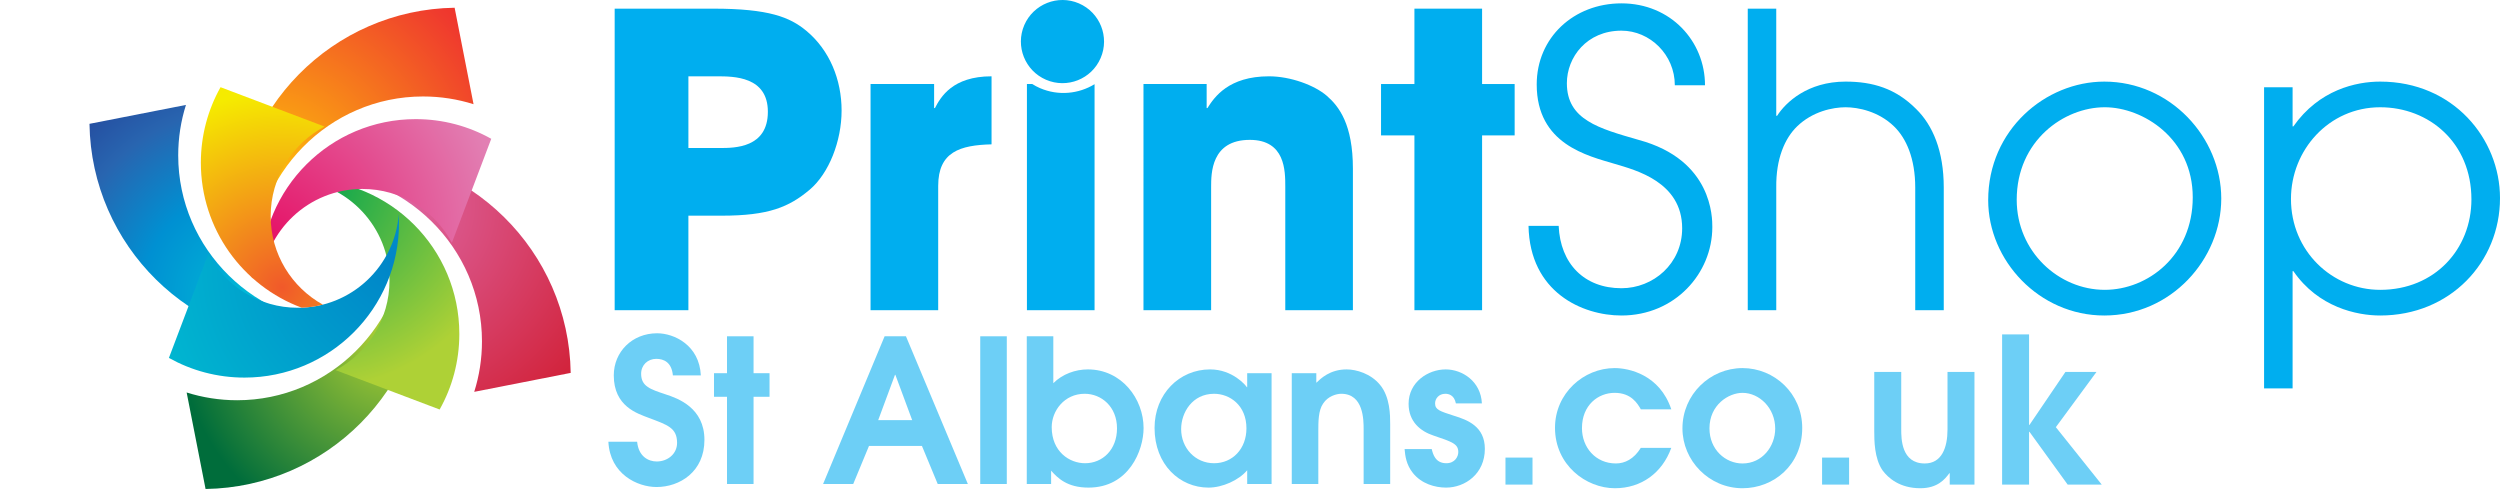
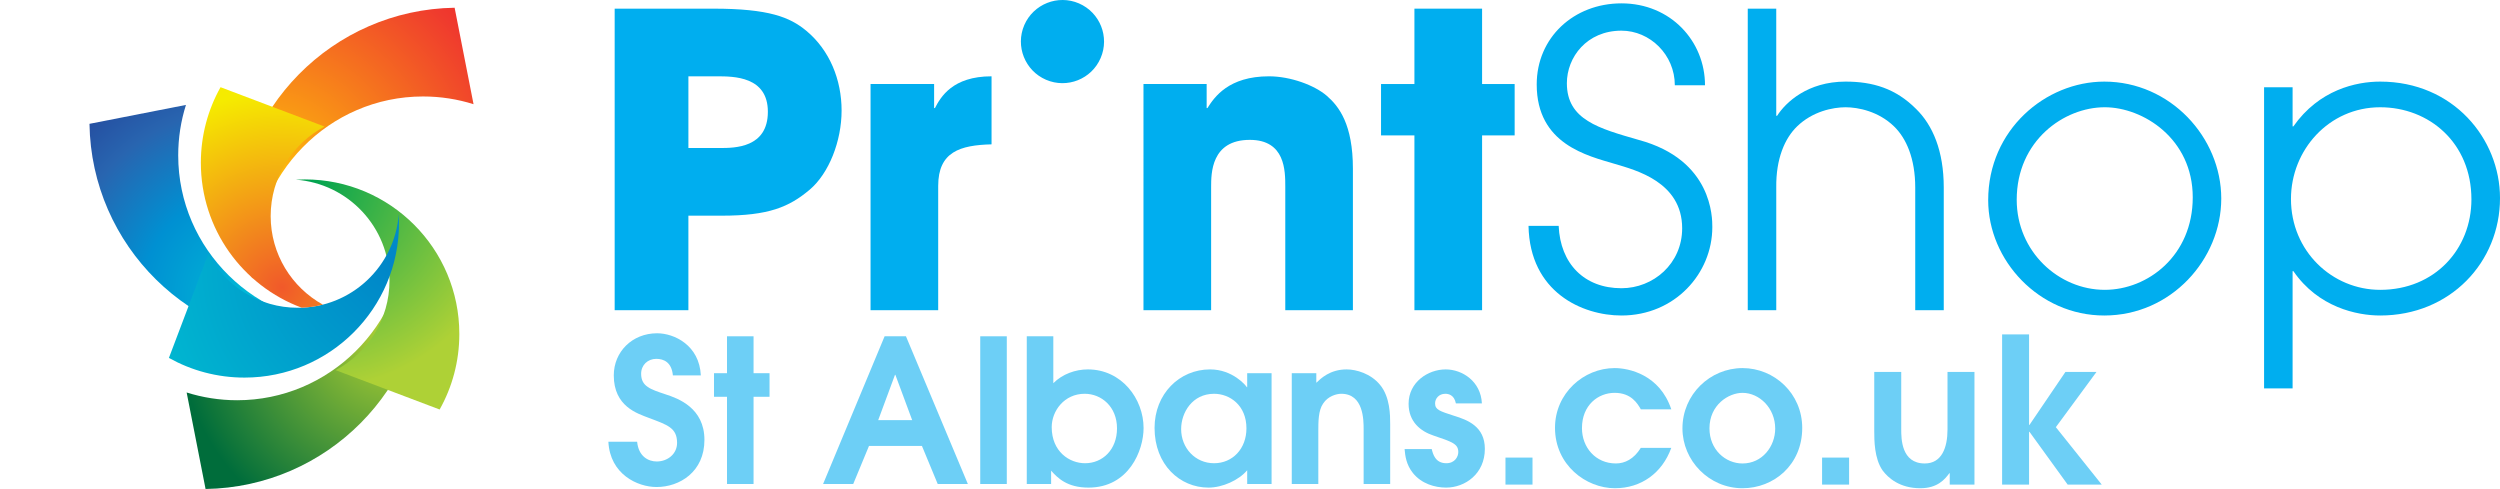
<svg xmlns="http://www.w3.org/2000/svg" xmlns:xlink="http://www.w3.org/1999/xlink" version="1.1" id="Layer_1" x="0px" y="0px" width="332.316px" height="65px" viewBox="0 0 332.316 65" enable-background="new 0 0 332.316 65" xml:space="preserve">
  <g>
    <defs>
      <path id="SVGID_1_" d="M44.1,20.379c-1.173,0.694-2.256,1.5-3.231,2.416h0.235c12.682,0,22.963,10.11,22.963,22.572    c0,2.341-0.36,4.594-1.03,6.72l12.823-2.52c-0.247-16.198-13.455-29.261-29.714-29.261C45.458,20.307,44.776,20.332,44.1,20.379" />
    </defs>
    <clipPath id="SVGID_2_">
      <use xlink:href="#SVGID_1_" overflow="visible" />
    </clipPath>
    <radialGradient id="SVGID_3_" cx="-136.658" cy="-35.009" r="0.601" gradientTransform="matrix(58.756 0 0 -58.756 8080.48 -2029.959)" gradientUnits="userSpaceOnUse">
      <stop offset="0" style="stop-color:#DE69A8" />
      <stop offset="1" style="stop-color:#D11F35" />
    </radialGradient>
-     <rect x="40.869" y="20.307" clip-path="url(#SVGID_2_)" fill="url(#SVGID_3_)" width="34.992" height="31.78" />
  </g>
  <g>
    <defs>
      <path id="SVGID_4_" d="M31.521,53.202c-2.338,0-4.591-0.362-6.711-1.031L27.325,65c16.102-0.251,29.098-13.295,29.254-29.421    c-0.651-1.683-1.48-3.235-2.491-4.611C53.708,43.314,43.751,53.202,31.521,53.202" />
    </defs>
    <clipPath id="SVGID_5_">
      <use xlink:href="#SVGID_4_" overflow="visible" />
    </clipPath>
    <radialGradient id="SVGID_6_" cx="-136.26" cy="-35.324" r="0.603" gradientTransform="matrix(47.801 0 0 -47.801 6566.088 -1644.574)" gradientUnits="userSpaceOnUse">
      <stop offset="0" style="stop-color:#B8D433" />
      <stop offset="1" style="stop-color:#006D3B" />
    </radialGradient>
    <rect x="24.809" y="30.968" clip-path="url(#SVGID_5_)" fill="url(#SVGID_6_)" width="31.77" height="34.032" />
  </g>
  <g>
    <defs>
      <path id="SVGID_7_" d="M11.895,16.46c0.244,16.201,13.453,29.258,29.714,29.258c0.663,0,1.323-0.021,1.976-0.069    c1.122-0.706,2.165-1.516,3.066-2.415c-12.682,0-22.963-10.106-22.963-22.58c0-2.334,0.36-4.589,1.03-6.708L11.895,16.46z" />
    </defs>
    <clipPath id="SVGID_8_">
      <use xlink:href="#SVGID_7_" overflow="visible" />
    </clipPath>
    <radialGradient id="SVGID_9_" cx="-136.5" cy="-34.819" r="0.601" gradientTransform="matrix(60.1 0 0 -60.1 8236.625 -2053.269)" gradientUnits="userSpaceOnUse">
      <stop offset="0" style="stop-color:#00B9D7" />
      <stop offset="0.391" style="stop-color:#0090D2" />
      <stop offset="0.695" style="stop-color:#2865B0" />
      <stop offset="1" style="stop-color:#233E95" />
    </radialGradient>
    <rect x="11.895" y="13.945" clip-path="url(#SVGID_8_)" fill="url(#SVGID_9_)" width="34.756" height="31.772" />
  </g>
  <g>
    <defs>
      <path id="SVGID_10_" d="M31.173,30.746c0,1.492,0.809,2.536,1.021,3.968c0.684,0.694,0.72,1.761,1.498,2.353    c-0.025-0.43-0.035-0.851-0.035-1.28c0-12.686,10.109-22.964,22.578-22.964c2.337,0,4.591,0.359,6.711,1.028L60.431,1.028    C44.228,1.276,31.173,14.487,31.173,30.746" />
    </defs>
    <clipPath id="SVGID_11_">
      <use xlink:href="#SVGID_10_" overflow="visible" />
    </clipPath>
    <radialGradient id="SVGID_12_" cx="-136.738" cy="-34.708" r="0.602" gradientTransform="matrix(67.702 0 0 -67.702 9291.794 -2324.238)" gradientUnits="userSpaceOnUse">
      <stop offset="0" style="stop-color:#FFC907" />
      <stop offset="0.84" style="stop-color:#EF392E" />
      <stop offset="1" style="stop-color:#EE2724" />
    </radialGradient>
    <rect x="31.173" y="1.028" clip-path="url(#SVGID_11_)" fill="url(#SVGID_12_)" width="31.773" height="36.038" />
  </g>
  <g>
    <defs>
      <path id="SVGID_13_" d="M39.3,23.883c6.975,0.505,12.475,6.321,12.475,13.418c0,5.157-2.901,9.638-7.161,11.9l13.826,5.234    c1.667-2.969,2.617-6.392,2.617-10.04c0-11.351-9.197-20.546-20.543-20.546C40.107,23.85,39.704,23.861,39.3,23.883" />
    </defs>
    <clipPath id="SVGID_14_">
      <use xlink:href="#SVGID_13_" overflow="visible" />
    </clipPath>
    <radialGradient id="SVGID_15_" cx="-135.997" cy="-35.73" r="0.602" gradientTransform="matrix(45.767 0 0 -45.767 6265.587 -1611.04)" gradientUnits="userSpaceOnUse">
      <stop offset="0" style="stop-color:#00A350" />
      <stop offset="1" style="stop-color:#AED136" />
    </radialGradient>
    <rect x="39.3" y="23.85" clip-path="url(#SVGID_14_)" fill="url(#SVGID_15_)" width="21.757" height="30.586" />
  </g>
  <g>
    <defs>
      <path id="SVGID_16_" d="M39.586,40.91c-5.155,0-9.638-2.902-11.895-7.16l-5.238,13.825c2.97,1.666,6.396,2.617,10.042,2.617    c11.347,0,20.545-9.199,20.545-20.545c0-0.407-0.012-0.81-0.036-1.211C52.503,35.411,46.688,40.91,39.586,40.91" />
    </defs>
    <clipPath id="SVGID_17_">
      <use xlink:href="#SVGID_16_" overflow="visible" />
    </clipPath>
    <radialGradient id="SVGID_18_" cx="-136.681" cy="-34.91" r="0.601" gradientTransform="matrix(58.986 0 0 -58.986 8114.727 -2024.269)" gradientUnits="userSpaceOnUse">
      <stop offset="0" style="stop-color:#0085C8" />
      <stop offset="1" style="stop-color:#00BAD1" />
    </radialGradient>
    <rect x="22.453" y="28.437" clip-path="url(#SVGID_17_)" fill="url(#SVGID_18_)" width="30.587" height="21.756" />
  </g>
  <g>
    <defs>
      <path id="SVGID_19_" d="M34.716,36.378c0,0.407,0.012,0.808,0.034,1.21c0.503-6.972,6.318-12.472,13.419-12.472    c5.155,0,9.636,2.901,11.895,7.163L65.3,18.451c-2.967-1.667-6.394-2.616-10.042-2.616C43.915,15.835,34.716,25.032,34.716,36.378    " />
    </defs>
    <clipPath id="SVGID_20_">
      <use xlink:href="#SVGID_19_" overflow="visible" />
    </clipPath>
    <radialGradient id="SVGID_21_" cx="-136.199" cy="-35.299" r="0.602" gradientTransform="matrix(51.359 0 0 -51.359 7031.005 -1781.63)" gradientUnits="userSpaceOnUse">
      <stop offset="0" style="stop-color:#E51468" />
      <stop offset="1" style="stop-color:#E27FB3" />
    </radialGradient>
-     <rect x="34.716" y="15.835" clip-path="url(#SVGID_20_)" fill="url(#SVGID_21_)" width="30.584" height="21.753" />
  </g>
  <g>
    <defs>
      <path id="SVGID_22_" d="M26.699,21.63c0,8.837,5.576,16.37,13.404,19.269c0.968-0.037,1.911-0.17,2.814-0.406    c-4.137-2.293-6.937-6.704-6.937-11.768c0-5.161,2.902-9.642,7.162-11.9L29.316,11.59C27.649,14.558,26.699,17.981,26.699,21.63" />
    </defs>
    <clipPath id="SVGID_23_">
      <use xlink:href="#SVGID_22_" overflow="visible" />
    </clipPath>
    <radialGradient id="SVGID_24_" cx="-135.796" cy="-35.685" r="0.601" gradientTransform="matrix(43.371 0 0 -43.371 5927.076 -1509.47)" gradientUnits="userSpaceOnUse">
      <stop offset="0" style="stop-color:#F1592A" />
      <stop offset="1" style="stop-color:#F5EB00" />
    </radialGradient>
    <rect x="26.699" y="11.59" clip-path="url(#SVGID_23_)" fill="url(#SVGID_24_)" width="16.443" height="29.309" />
  </g>
  <path fill="#00AEEF" d="M81.706,1.15H94.81c7.422,0,10.182,1.14,12.351,2.926c3.142,2.601,4.709,6.552,4.709,10.618  c0,4.062-1.677,8.342-4.225,10.507c-2.76,2.329-5.469,3.468-11.696,3.468h-4.443v12.566h-9.8V1.15z M91.506,19.675h4.171  c1.949,0,6.393,0,6.393-4.818c0-4.712-4.55-4.712-6.771-4.712h-3.792V19.675z" />
  <path fill="#00AEEF" d="M115.719,11.17h8.449v3.198h0.108c0.761-1.463,2.333-4.224,7.527-4.224v9.043  c-4.168,0.108-7.093,0.977-7.093,5.525v16.522h-8.991V11.17z" />
  <path fill="#00AEEF" d="M151.998,11.17h8.398v3.198h0.102c0.925-1.463,2.816-4.224,8.183-4.224c2.87,0,6.065,1.188,7.693,2.597  c1.62,1.408,3.463,3.795,3.463,9.696v18.798h-8.989V24.819c0-2.113,0-6.227-4.713-6.227c-5.144,0-5.144,4.443-5.144,6.283v16.359  h-8.993V11.17z" />
  <polygon fill="#00AEEF" points="197.009,11.17 201.337,11.17 201.337,17.998 197.009,17.998 197.009,41.235 188.014,41.235   188.014,17.998 183.576,17.998 183.576,11.17 188.014,11.17 188.014,1.15 197.009,1.15 " />
  <path fill="#00AEEF" d="M207.188,30.022c0.217,5.042,3.411,8.29,8.345,8.29c4.227,0,8.071-3.248,8.071-7.967  c0-6.175-6.227-7.745-8.938-8.555c-3.631-1.087-10.397-2.604-10.397-10.564c0-6.23,4.924-10.78,11.265-10.78  c6.55,0,11.106,5.037,11.106,10.887h-4.012c0-4.06-3.304-7.257-7.095-7.257c-4.602,0-7.255,3.521-7.255,6.988  c0,4.875,4.28,6.01,9.531,7.528c9.856,2.653,9.803,10.401,9.803,11.592c0,6.171-4.984,11.754-12.079,11.754  c-5.196,0-12.187-3.085-12.354-11.916H207.188z" />
  <path fill="#00AEEF" d="M232.322,1.15h3.788v14.246h0.112c1.138-1.785,4.063-4.549,9.101-4.549c3.629,0,6.666,0.919,9.372,3.63  c2.216,2.164,3.682,5.579,3.682,10.45v16.308h-3.792V24.928c0-3.845-1.189-6.552-2.816-8.123c-2.057-2.005-4.769-2.547-6.445-2.547  c-1.68,0-4.384,0.542-6.447,2.547c-1.623,1.571-2.815,4.278-2.766,8.123v16.308h-3.788V1.15z" />
  <path fill="#00AEEF" d="M279.718,10.848c8.773,0,15.546,7.42,15.546,15.545c0,8.07-6.662,15.546-15.546,15.546  c-8.665,0-15.435-7.311-15.435-15.329C264.283,17.241,271.92,10.848,279.718,10.848 M279.776,38.527  c5.734,0,11.698-4.552,11.698-12.298c0-7.8-6.612-11.972-11.698-11.972c-5.418,0-11.701,4.443-11.701,12.297  C268.075,33.438,273.651,38.527,279.776,38.527" />
  <path fill="#00AEEF" d="M300.956,11.604h3.791v5.2h0.102c3.417-4.875,8.346-5.957,11.54-5.957c9.698,0,15.928,7.582,15.928,15.489  c0,8.508-6.615,15.602-15.928,15.602c-3.092,0-8.233-1.083-11.54-5.902h-0.102v15.596h-3.791V11.604z M316.389,14.258  c-6.823,0-11.859,5.688-11.859,12.189c0,6.934,5.47,12.08,11.859,12.08c7.26,0,12.128-5.42,12.128-12.024  C328.517,18.971,322.885,14.258,316.389,14.258" />
-   <path fill="#00AEEF" d="M138.236,11.711c-0.359-0.152-0.695-0.338-1.018-0.541h-0.713v30.065h8.991V11.191  C143.38,12.485,140.689,12.769,138.236,11.711" />
  <path fill="#6DCFF6" d="M84.691,58.714c0.188,1.962,1.489,2.629,2.603,2.629c1.434,0,2.707-0.986,2.707-2.472  c0-2.02-1.298-2.389-3.742-3.317c-1.511-0.582-4.671-1.513-4.671-5.655c0-3.129,2.44-5.598,5.76-5.598  c2.281,0,5.623,1.593,5.811,5.598h-3.714c-0.16-1.752-1.22-2.198-2.203-2.198c-1.142,0-2.018,0.821-2.018,1.985  c0,1.702,1.277,2.071,3.267,2.739c1.618,0.527,5.147,1.773,5.147,6.047c0,4.248-3.289,6.266-6.368,6.266  c-2.522,0-6.186-1.697-6.399-6.023H84.691z" />
  <polygon fill="#6DCFF6" points="96.638,52.743 94.911,52.743 94.911,49.608 96.638,49.608 96.638,44.702 100.167,44.702   100.167,49.608 102.292,49.608 102.292,52.743 100.167,52.743 100.167,64.336 96.638,64.336 " />
  <path fill="#6DCFF6" d="M117.588,44.702h2.837l8.229,19.634h-4.007l-2.099-5.063h-7.034l-2.099,5.063h-4.005L117.588,44.702z   M116.737,55.844h4.515l-2.234-6.021h-0.05L116.737,55.844z" />
  <rect x="130.3" y="44.702" fill="#6DCFF6" width="3.53" height="19.634" />
  <path fill="#6DCFF6" d="M136.484,44.702h3.529v6.233c1.221-1.221,2.948-1.832,4.589-1.832c4.492,0,7.41,3.899,7.41,7.804  c0,2.945-1.937,7.908-7.324,7.908c-2.841,0-4.093-1.274-4.967-2.252v1.772h-3.237V44.702z M144.235,61.576  c2.306,0,4.245-1.777,4.245-4.64c0-2.87-2.066-4.593-4.299-4.593c-2.71,0-4.381,2.279-4.381,4.431  C139.8,60.041,142.162,61.576,144.235,61.576" />
  <path fill="#6DCFF6" d="M169.027,64.336h-3.242v-1.827c-1.114,1.327-3.286,2.307-5.145,2.307c-3.797,0-7.168-3.026-7.168-7.935  c0-4.51,3.294-7.777,7.38-7.777c2.998,0,4.775,2.146,4.882,2.363h0.051v-1.858h3.242V64.336z M161.384,52.344  c-2.893,0-4.379,2.496-4.379,4.695c0,2.497,1.858,4.537,4.379,4.537c2.441,0,4.301-1.911,4.301-4.64  C165.685,53.879,163.478,52.344,161.384,52.344" />
  <path fill="#6DCFF6" d="M171.709,49.608h3.263v1.272c0.584-0.557,1.807-1.777,4.036-1.777c1.271,0,3.207,0.557,4.429,2.047  c1.354,1.618,1.354,4.086,1.354,5.225v7.961h-3.529v-7.268c0-1.225,0-4.725-2.973-4.725c-0.635,0-1.777,0.314-2.412,1.301  c-0.639,0.903-0.639,2.441-0.639,3.688v7.003h-3.529V49.608z" />
  <path fill="#6DCFF6" d="M193.527,53.619c-0.238-1.174-1.039-1.275-1.408-1.275c-0.876,0-1.358,0.659-1.358,1.275  c0,0.848,0.616,1.033,2.501,1.643c1.83,0.557,4.114,1.431,4.114,4.403c0,3.319-2.629,5.15-5.15,5.15c-1.465,0-3.261-0.5-4.408-1.933  c-0.898-1.121-1.034-2.284-1.111-3.19h3.606c0.161,0.664,0.476,1.884,1.94,1.884c1.137,0,1.593-0.876,1.593-1.484  c0-1.088-0.8-1.351-3.315-2.201c-1.678-0.558-3.292-1.805-3.292-4.219c0-2.868,2.573-4.568,4.932-4.568  c2.209,0,4.674,1.59,4.811,4.516H193.527z" />
  <path fill="#00AEEF" d="M146.303,7.716c-1.208,2.804-4.456,4.096-7.262,2.885c-2.799-1.208-4.093-4.462-2.887-7.264  c1.212-2.799,4.466-4.092,7.268-2.885C146.222,1.664,147.515,4.914,146.303,7.716" />
  <rect x="200.117" y="60.825" fill="#6DCFF6" width="3.593" height="3.59" />
  <path fill="#6DCFF6" d="M222.158,59.534c-1.209,3.342-3.992,5.365-7.497,5.365c-3.829,0-7.96-3.075-7.96-8.035  c0-4.588,3.801-7.936,7.931-7.936c1.888,0,5.987,0.868,7.526,5.479h-4.049c-0.432-0.755-1.264-2.188-3.478-2.188  c-2.187,0-4.346,1.62-4.346,4.693c0,2.563,1.81,4.693,4.507,4.693c1.187,0,2.376-0.564,3.316-2.073H222.158z" />
  <path fill="#6DCFF6" d="M223.642,56.943c0-4.535,3.694-8.015,7.985-8.015c4.233,0,7.936,3.377,7.936,7.96  c0,4.906-3.779,8.011-7.936,8.011C227.178,64.899,223.642,61.23,223.642,56.943 M235.971,56.97c0-2.724-2.101-4.749-4.344-4.749  c-1.858,0-4.394,1.593-4.394,4.723c0,2.831,2.131,4.664,4.394,4.664C234.245,61.607,235.971,59.346,235.971,56.97" />
  <rect x="242.203" y="60.825" fill="#6DCFF6" width="3.591" height="3.59" />
  <path fill="#6DCFF6" d="M262.458,49.441v14.974h-3.288v-1.512h-0.05c-0.595,0.807-1.564,1.996-3.861,1.996  c-2.723,0-4.262-1.353-5.018-2.372c-1.104-1.592-1.104-4.021-1.104-5.264v-7.822h3.587v7.635c0,1.213,0,4.531,3.128,4.531  c2.27,0,3.023-2.13,3.023-4.506v-7.66H262.458z" />
  <polygon fill="#6DCFF6" points="266.133,44.453 269.717,44.453 269.717,56.482 269.771,56.482 274.548,49.441 278.677,49.441   273.276,56.782 279.375,64.415 274.847,64.415 269.771,57.4 269.717,57.4 269.717,64.415 266.133,64.415 " />
</svg>